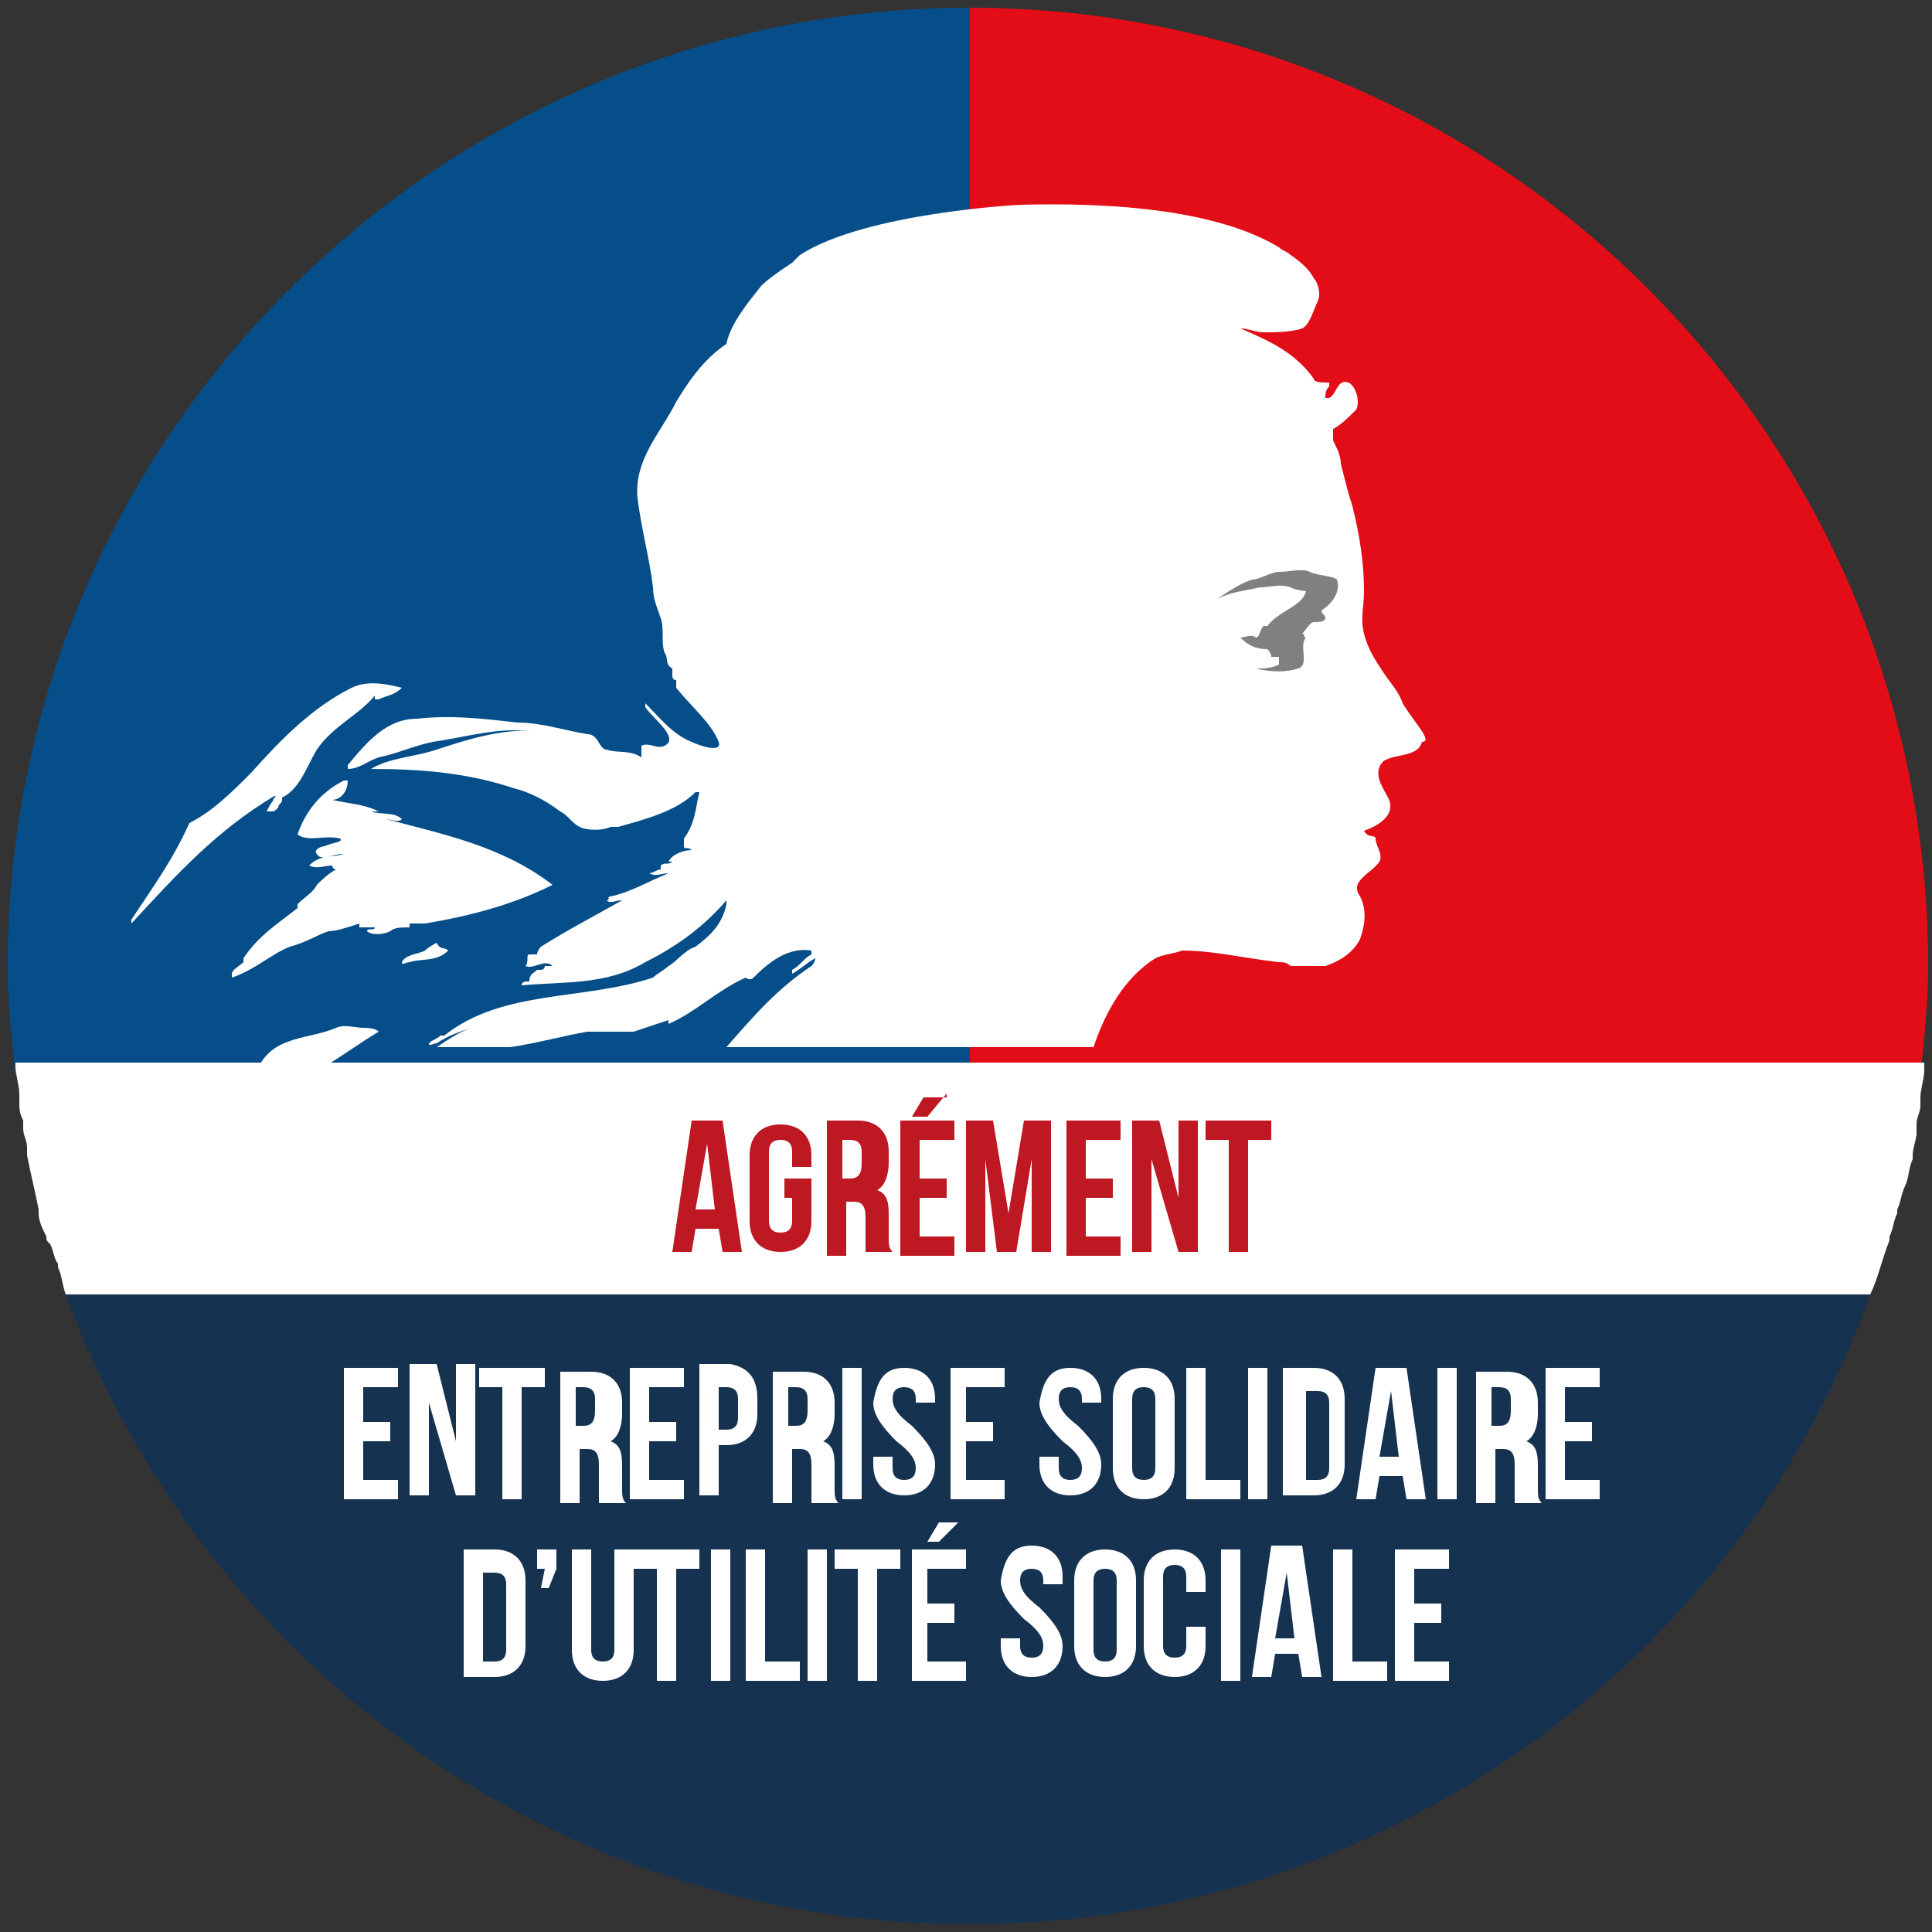
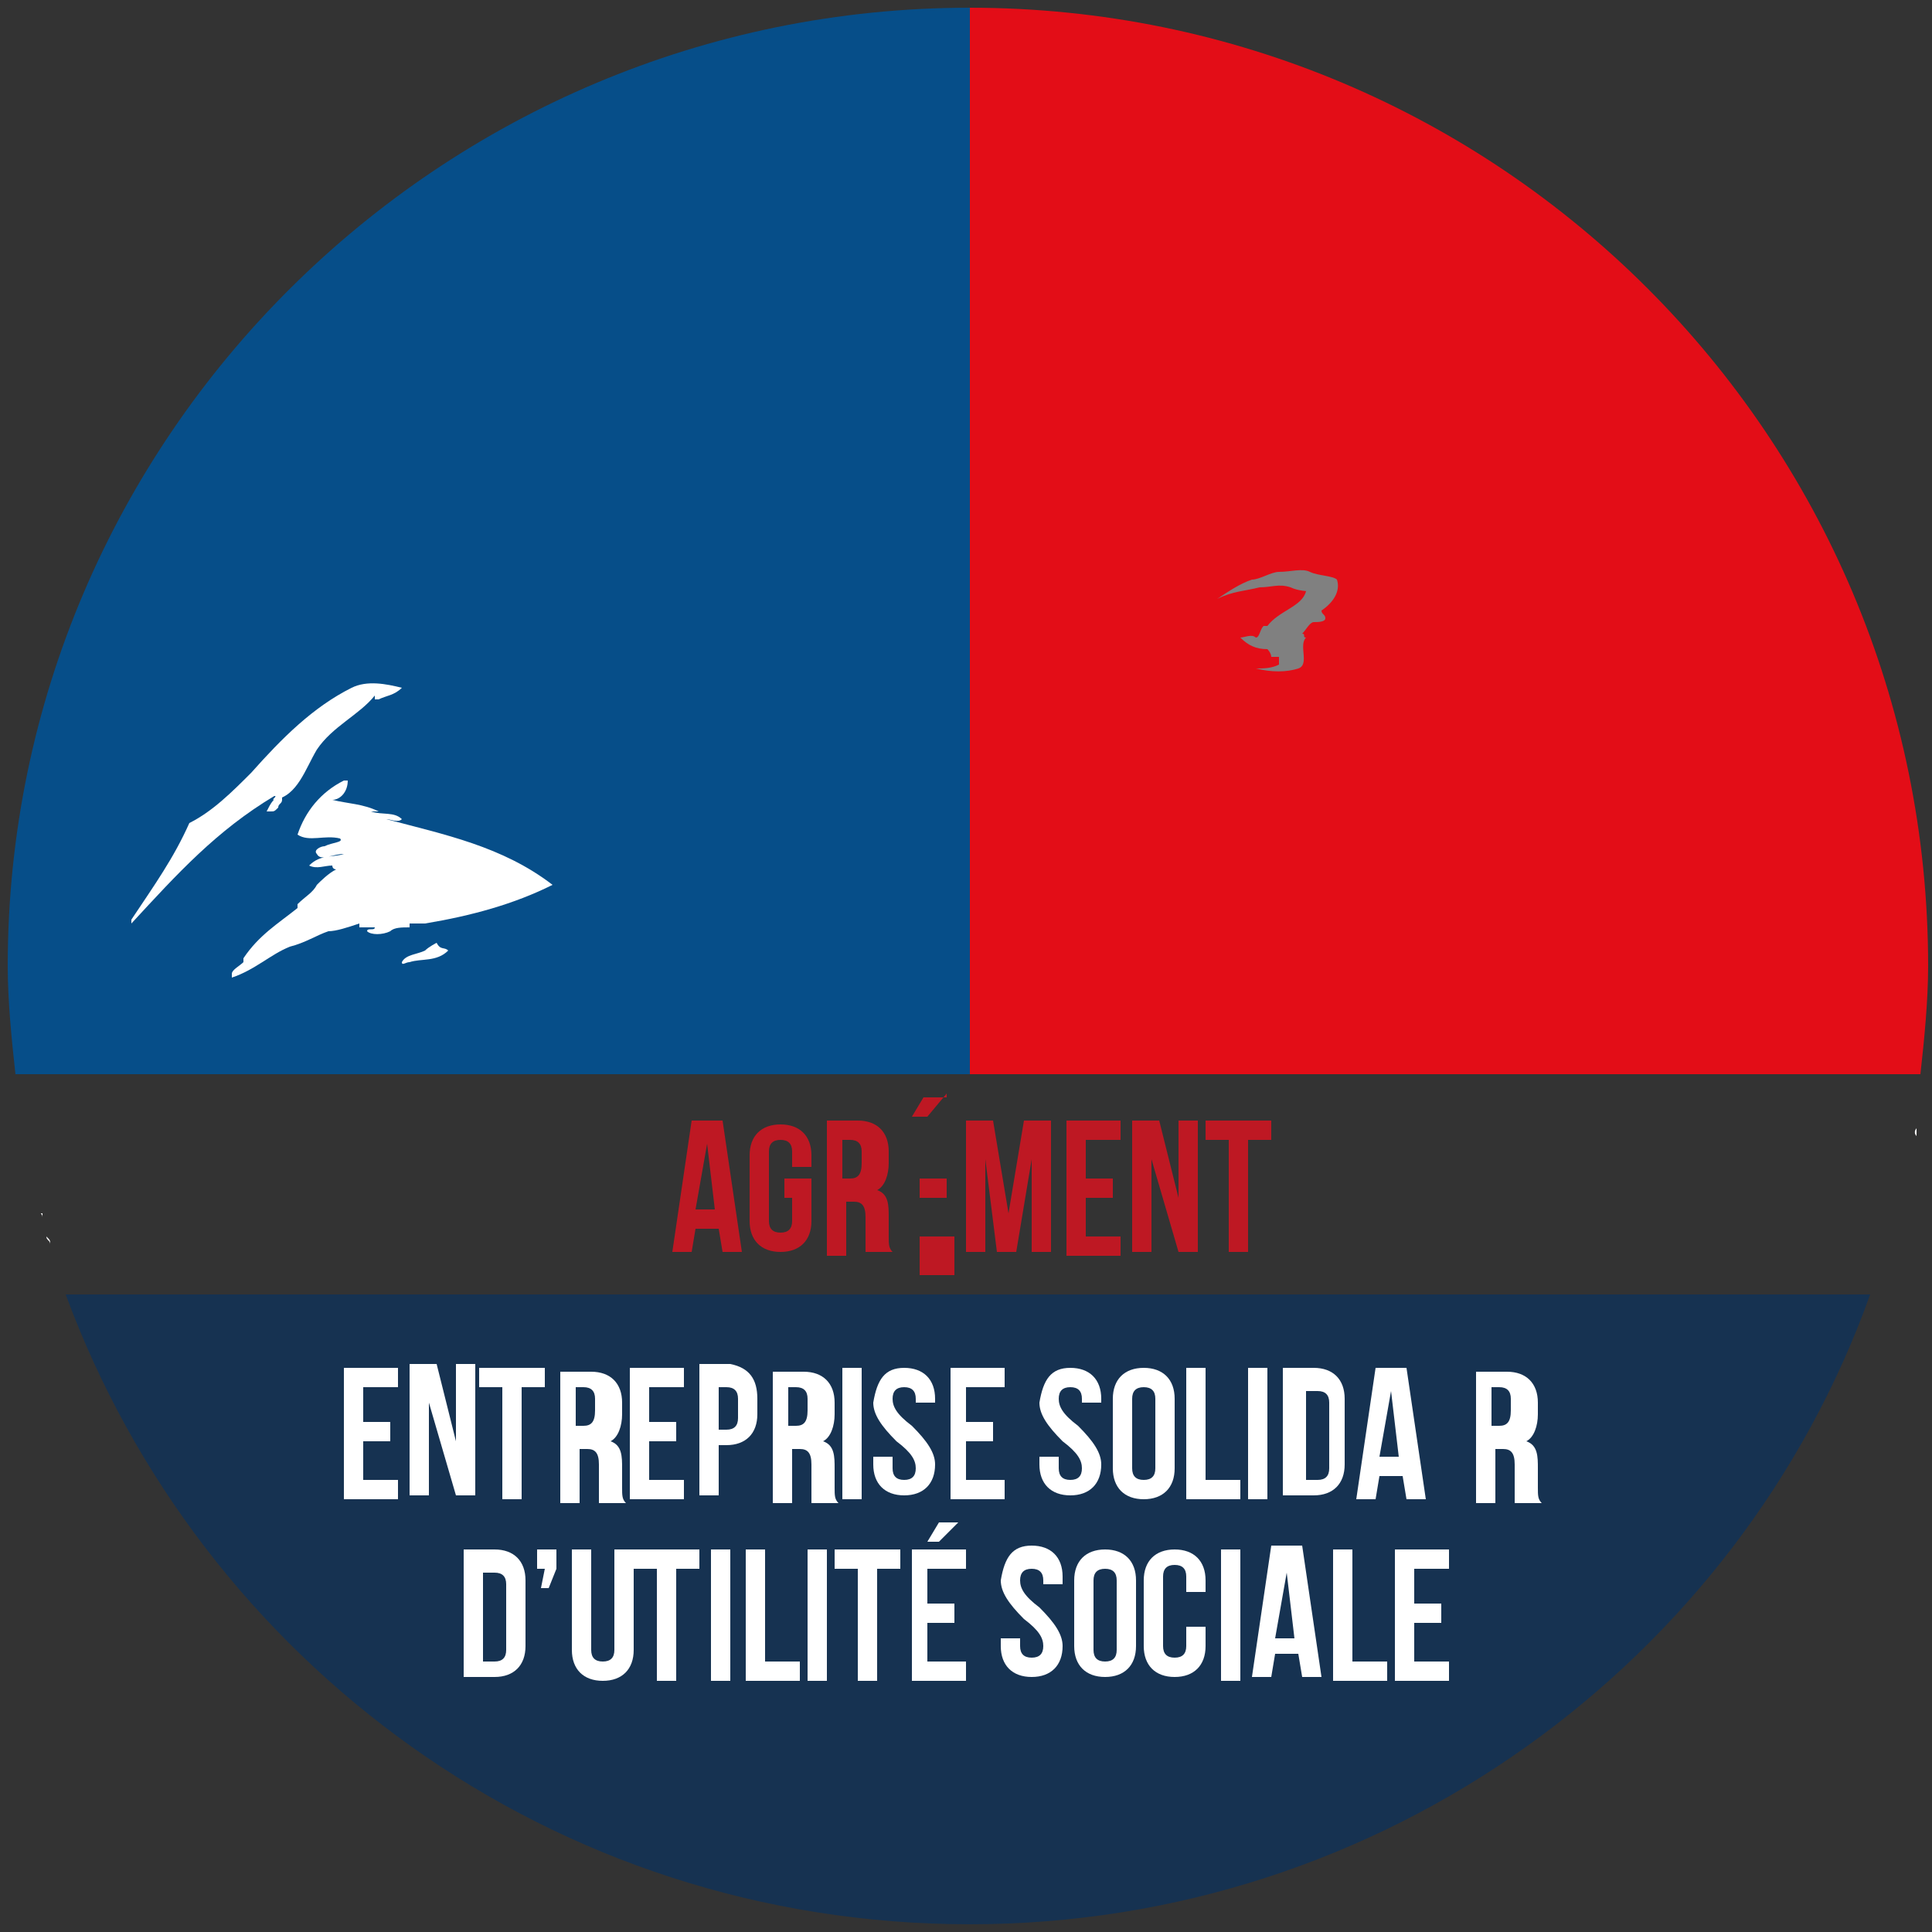
<svg xmlns="http://www.w3.org/2000/svg" version="1.1" id="Calque_1" x="0px" y="0px" viewBox="0 0 50 50" style="enable-background:new 0 0 50 50;" xml:space="preserve">
  <rect x="0" y="0" width="50" height="50" fill="#333333" stroke="none" />
  <style type="text/css">
	.st0{fill:#163251;}
	.st1{fill:#064E89;}
	.st2{fill:#E30D17;}
	.st3{fill:#FFFFFF;}
	.st4{fill:none;}
	.st5{fill:#BE1823;}
	.st6{fill:#808080;}
</style>
  <g>
    <path class="st0" d="M1.7,33.5c3.5,9.5,12.6,16.3,23.4,16.3c10.7,0,19.9-6.8,23.3-16.3H1.7z" />
    <path class="st1" d="M25.1,27.8V0.2C11.4,0.2,0.2,11.3,0.2,25c0,0.9,0.1,1.9,0.2,2.8H25.1z" />
    <path class="st2" d="M25.1,27.8V0.2c13.7,0,24.8,11.1,24.8,24.8c0,0.9-0.1,1.9-0.2,2.8H25.1z" />
    <g>
      <path class="st3" d="M1.1,31.5c0,0,0-0.1,0-0.1C1,31.4,1.1,31.4,1.1,31.5z" />
      <path class="st3" d="M1.3,32.2c0-0.1,0-0.1-0.1-0.2C1.2,32.1,1.3,32.1,1.3,32.2z" />
      <polygon class="st3" points="1.7,33.5 1.7,33.5 1.7,33.5   " />
      <path class="st3" d="M1.5,32.9c0,0,0-0.1,0-0.1C1.5,32.8,1.5,32.8,1.5,32.9z" />
      <polygon class="st3" points="48.4,33.5 48.4,33.5 48.4,33.5   " />
      <path class="st3" d="M0.5,28.5c0-0.1,0-0.1,0-0.2C0.5,28.4,0.5,28.4,0.5,28.5z" />
      <polygon class="st3" points="0.4,27.6 0.4,27.6 0.4,27.6   " />
      <path class="st3" d="M48.9,32.1C48.9,32.1,48.9,32.1,48.9,32.1C48.9,32.1,48.9,32.1,48.9,32.1z" />
      <path class="st3" d="M0.6,29.2c0-0.1,0-0.1,0-0.2C0.6,29.1,0.6,29.1,0.6,29.2z" />
      <path class="st3" d="M0.7,29.9c0-0.1,0-0.1,0-0.2C0.7,29.8,0.7,29.9,0.7,29.9z" />
      <path class="st3" d="M49.7,28.5c0,0.1,0,0.1,0,0.2C49.7,28.6,49.7,28.5,49.7,28.5z" />
      <path class="st3" d="M49.1,31.4c0,0,0,0.1,0,0.1C49.1,31.5,49.1,31.4,49.1,31.4z" />
      <path class="st3" d="M49.3,30.7C49.3,30.7,49.3,30.7,49.3,30.7C49.3,30.7,49.3,30.7,49.3,30.7z" />
      <path class="st3" d="M49.6,29.2c0,0.1,0,0.1,0,0.2C49.5,29.3,49.6,29.2,49.6,29.2z" />
      <path class="st3" d="M49.4,29.9C49.4,30,49.4,30,49.4,29.9C49.4,30,49.4,30,49.4,29.9z" />
-       <path class="st3" d="M0.4,27.6C0.4,27.6,0.4,27.6,0.4,27.6c0,0.2,0.1,0.5,0.1,0.7c0,0.1,0,0.1,0,0.2c0,0.2,0,0.3,0.1,0.5    c0,0.1,0,0.2,0,0.2c0,0.2,0.1,0.3,0.1,0.5c0,0.1,0,0.1,0,0.2c0.1,0.5,0.2,0.9,0.3,1.4c0,0,0,0.1,0,0.1c0,0.2,0.1,0.4,0.2,0.6    c0,0.1,0,0.1,0.1,0.2c0.1,0.2,0.1,0.4,0.2,0.5c0,0,0,0.1,0,0.1c0.1,0.2,0.1,0.4,0.2,0.7c0,0,0,0,0,0h46.7c0,0,0,0,0,0    c0.2-0.4,0.3-0.9,0.5-1.4c0,0,0,0,0-0.1c0.1-0.2,0.1-0.4,0.2-0.6c0,0,0-0.1,0-0.1c0.1-0.2,0.1-0.4,0.2-0.6c0,0,0,0,0,0    c0.1-0.2,0.1-0.5,0.2-0.7c0,0,0-0.1,0-0.1c0-0.2,0.1-0.4,0.1-0.6c0-0.1,0-0.1,0-0.2c0-0.2,0.1-0.3,0.1-0.5c0-0.1,0-0.1,0-0.2    c0-0.2,0.1-0.5,0.1-0.7c0-0.1,0-0.1,0-0.2H0.4z" />
    </g>
    <rect x="0.4" y="27.5" class="st4" width="49.5" height="6.1" />
    <g>
      <path class="st5" d="M19.2,32.4h-0.5l-0.1-0.6h-0.6l-0.1,0.6h-0.5l0.5-3.4h0.8L19.2,32.4z M18,31.3h0.5l-0.2-1.7h0L18,31.3z" />
      <path class="st5" d="M20.2,30.5H21v1.1c0,0.5-0.3,0.8-0.8,0.8c-0.5,0-0.8-0.3-0.8-0.8v-1.7c0-0.5,0.3-0.8,0.8-0.8    c0.5,0,0.8,0.3,0.8,0.8v0.3h-0.5v-0.4c0-0.2-0.1-0.3-0.3-0.3c-0.2,0-0.3,0.1-0.3,0.3v1.8c0,0.2,0.1,0.3,0.3,0.3    c0.2,0,0.3-0.1,0.3-0.3V31h-0.2V30.5z" />
      <path class="st5" d="M22.4,32.4c0-0.1,0-0.1,0-0.4v-0.5c0-0.3-0.1-0.4-0.3-0.4h-0.2v1.4h-0.5V29h0.8c0.5,0,0.8,0.3,0.8,0.8v0.3    c0,0.3-0.1,0.6-0.3,0.7v0c0.3,0.1,0.3,0.4,0.3,0.7V32c0,0.2,0,0.3,0.1,0.4H22.4z M21.8,29.5v1h0.2c0.2,0,0.3-0.1,0.3-0.4v-0.3    c0-0.2-0.1-0.3-0.3-0.3H21.8z" />
-       <path class="st5" d="M23.8,30.5h0.7v0.5h-0.7v1h0.9v0.5h-1.4V29h1.4v0.5h-0.9V30.5z M24.5,28.3L24,28.9h-0.4l0.3-0.5H24.5z" />
+       <path class="st5" d="M23.8,30.5h0.7v0.5h-0.7v1h0.9v0.5h-1.4h1.4v0.5h-0.9V30.5z M24.5,28.3L24,28.9h-0.4l0.3-0.5H24.5z" />
      <path class="st5" d="M26.1,31.4L26.1,31.4l0.4-2.4h0.7v3.4h-0.5V30h0l-0.4,2.4h-0.5L25.5,30h0v2.4H25V29h0.7L26.1,31.4z" />
      <path class="st5" d="M28.1,30.5h0.7v0.5h-0.7v1H29v0.5h-1.4V29H29v0.5h-0.9V30.5z" />
      <path class="st5" d="M29.8,30L29.8,30l0,2.4h-0.5V29H30l0.5,2h0v-2H31v3.4h-0.5L29.8,30z" />
      <path class="st5" d="M31.3,29h1.6v0.5h-0.6v2.9h-0.5v-2.9h-0.6V29z" />
    </g>
    <g>
      <path class="st3" d="M9.4,36.8h0.7v0.5H9.4v1h0.9v0.5H8.9v-3.4h1.4v0.5H9.4V36.8z" />
      <path class="st3" d="M11.1,36.3L11.1,36.3l0,2.4h-0.5v-3.4h0.7l0.5,2h0v-2h0.5v3.4h-0.5L11.1,36.3z" />
      <path class="st3" d="M12.5,35.4h1.6v0.5h-0.6v2.9h-0.5v-2.9h-0.6V35.4z" />
      <path class="st3" d="M15.5,38.8c0-0.1,0-0.1,0-0.4v-0.5c0-0.3-0.1-0.4-0.3-0.4h-0.2v1.4h-0.5v-3.4h0.8c0.5,0,0.8,0.3,0.8,0.8v0.3    c0,0.3-0.1,0.6-0.3,0.7v0c0.3,0.1,0.3,0.4,0.3,0.7v0.5c0,0.2,0,0.3,0.1,0.4H15.5z M14.9,35.9v1h0.2c0.2,0,0.3-0.1,0.3-0.4v-0.3    c0-0.2-0.1-0.3-0.3-0.3H14.9z" />
      <path class="st3" d="M16.8,36.8h0.7v0.5h-0.7v1h0.9v0.5h-1.4v-3.4h1.4v0.5h-0.9V36.8z" />
      <path class="st3" d="M19.6,36.2v0.4c0,0.5-0.3,0.8-0.8,0.8h-0.2v1.3h-0.5v-3.4h0.8C19.4,35.4,19.6,35.7,19.6,36.2z M18.6,35.9V37    h0.2c0.2,0,0.3-0.1,0.3-0.3v-0.5c0-0.2-0.1-0.3-0.3-0.3H18.6z" />
      <path class="st3" d="M21,38.8c0-0.1,0-0.1,0-0.4v-0.5c0-0.3-0.1-0.4-0.3-0.4h-0.2v1.4h-0.5v-3.4h0.8c0.5,0,0.8,0.3,0.8,0.8v0.3    c0,0.3-0.1,0.6-0.3,0.7v0c0.3,0.1,0.3,0.4,0.3,0.7v0.5c0,0.2,0,0.3,0.1,0.4H21z M20.4,35.9v1h0.2c0.2,0,0.3-0.1,0.3-0.4v-0.3    c0-0.2-0.1-0.3-0.3-0.3H20.4z" />
      <path class="st3" d="M21.8,35.4h0.5v3.4h-0.5V35.4z" />
      <path class="st3" d="M23.4,35.4c0.5,0,0.8,0.3,0.8,0.8v0.1h-0.5v-0.1c0-0.2-0.1-0.3-0.3-0.3c-0.2,0-0.3,0.1-0.3,0.3    c0,0.2,0.1,0.4,0.5,0.7c0.4,0.4,0.6,0.7,0.6,1c0,0.5-0.3,0.8-0.8,0.8s-0.8-0.3-0.8-0.8v-0.2h0.5V38c0,0.2,0.1,0.3,0.3,0.3    c0.2,0,0.3-0.1,0.3-0.3c0-0.2-0.1-0.4-0.5-0.7c-0.4-0.4-0.6-0.7-0.6-1C22.7,35.7,22.9,35.4,23.4,35.4z" />
      <path class="st3" d="M25,36.8h0.7v0.5H25v1H26v0.5h-1.4v-3.4H26v0.5H25V36.8z" />
      <path class="st3" d="M27.7,35.4c0.5,0,0.8,0.3,0.8,0.8v0.1H28v-0.1c0-0.2-0.1-0.3-0.3-0.3s-0.3,0.1-0.3,0.3c0,0.2,0.1,0.4,0.5,0.7    c0.4,0.4,0.6,0.7,0.6,1c0,0.5-0.3,0.8-0.8,0.8c-0.5,0-0.8-0.3-0.8-0.8v-0.2h0.5V38c0,0.2,0.1,0.3,0.3,0.3c0.2,0,0.3-0.1,0.3-0.3    c0-0.2-0.1-0.4-0.5-0.7c-0.4-0.4-0.6-0.7-0.6-1C27,35.7,27.2,35.4,27.7,35.4z" />
      <path class="st3" d="M28.8,36.2c0-0.5,0.3-0.8,0.8-0.8c0.5,0,0.8,0.3,0.8,0.8V38c0,0.5-0.3,0.8-0.8,0.8c-0.5,0-0.8-0.3-0.8-0.8    V36.2z M29.3,38c0,0.2,0.1,0.3,0.3,0.3c0.2,0,0.3-0.1,0.3-0.3v-1.8c0-0.2-0.1-0.3-0.3-0.3c-0.2,0-0.3,0.1-0.3,0.3V38z" />
      <path class="st3" d="M30.7,35.4h0.5v2.9h0.9v0.5h-1.4V35.4z" />
      <path class="st3" d="M32.3,35.4h0.5v3.4h-0.5V35.4z" />
      <path class="st3" d="M33.2,35.4h0.8c0.5,0,0.8,0.3,0.8,0.8v1.7c0,0.5-0.3,0.8-0.8,0.8h-0.8V35.4z M33.8,35.9v2.4h0.3    c0.2,0,0.3-0.1,0.3-0.3v-1.7c0-0.2-0.1-0.3-0.3-0.3H33.8z" />
      <path class="st3" d="M36.9,38.8h-0.5l-0.1-0.6h-0.6l-0.1,0.6h-0.5l0.5-3.4h0.8L36.9,38.8z M35.7,37.7h0.5L36,36h0L35.7,37.7z" />
-       <path class="st3" d="M37.2,35.4h0.5v3.4h-0.5V35.4z" />
      <path class="st3" d="M39.2,38.8c0-0.1,0-0.1,0-0.4v-0.5c0-0.3-0.1-0.4-0.3-0.4h-0.2v1.4h-0.5v-3.4h0.8c0.5,0,0.8,0.3,0.8,0.8v0.3    c0,0.3-0.1,0.6-0.3,0.7v0c0.3,0.1,0.3,0.4,0.3,0.7v0.5c0,0.2,0,0.3,0.1,0.4H39.2z M38.6,35.9v1h0.2c0.2,0,0.3-0.1,0.3-0.4v-0.3    c0-0.2-0.1-0.3-0.3-0.3H38.6z" />
-       <path class="st3" d="M40.5,36.8h0.7v0.5h-0.7v1h0.9v0.5H40v-3.4h1.4v0.5h-0.9V36.8z" />
    </g>
    <g>
      <path class="st3" d="M12,40.1h0.8c0.5,0,0.8,0.3,0.8,0.8v1.7c0,0.5-0.3,0.8-0.8,0.8H12V40.1z M12.5,40.6V43h0.3    c0.2,0,0.3-0.1,0.3-0.3v-1.7c0-0.2-0.1-0.3-0.3-0.3H12.5z" />
      <path class="st3" d="M13.9,40.6v-0.5h0.5v0.5l-0.2,0.5h-0.2l0.1-0.5H13.9z" />
      <path class="st3" d="M15.3,40.1v2.6c0,0.2,0.1,0.3,0.3,0.3c0.2,0,0.3-0.1,0.3-0.3v-2.6h0.5v2.6c0,0.5-0.3,0.8-0.8,0.8    c-0.5,0-0.8-0.3-0.8-0.8v-2.6H15.3z" />
      <path class="st3" d="M16.5,40.1h1.6v0.5h-0.6v2.9h-0.5v-2.9h-0.6V40.1z" />
      <path class="st3" d="M18.4,40.1h0.5v3.4h-0.5V40.1z" />
      <path class="st3" d="M19.3,40.1h0.5V43h0.9v0.5h-1.4V40.1z" />
      <path class="st3" d="M20.9,40.1h0.5v3.4h-0.5V40.1z" />
      <path class="st3" d="M21.7,40.1h1.6v0.5h-0.6v2.9h-0.5v-2.9h-0.6V40.1z" />
      <path class="st3" d="M24,41.5h0.7V42H24v1H25v0.5h-1.4v-3.4H25v0.5H24V41.5z M24.8,39.4l-0.5,0.5H24l0.3-0.5H24.8z" />
      <path class="st3" d="M26.7,40c0.5,0,0.8,0.3,0.8,0.8V41H27v-0.1c0-0.2-0.1-0.3-0.3-0.3c-0.2,0-0.3,0.1-0.3,0.3    c0,0.2,0.1,0.4,0.5,0.7c0.4,0.4,0.6,0.7,0.6,1c0,0.5-0.3,0.8-0.8,0.8c-0.5,0-0.8-0.3-0.8-0.8v-0.2h0.5v0.2c0,0.2,0.1,0.3,0.3,0.3    c0.2,0,0.3-0.1,0.3-0.3c0-0.2-0.1-0.4-0.5-0.7c-0.4-0.4-0.6-0.7-0.6-1C26,40.3,26.2,40,26.7,40z" />
      <path class="st3" d="M27.8,40.9c0-0.5,0.3-0.8,0.8-0.8c0.5,0,0.8,0.3,0.8,0.8v1.7c0,0.5-0.3,0.8-0.8,0.8c-0.5,0-0.8-0.3-0.8-0.8    V40.9z M28.3,42.7c0,0.2,0.1,0.3,0.3,0.3c0.2,0,0.3-0.1,0.3-0.3v-1.8c0-0.2-0.1-0.3-0.3-0.3c-0.2,0-0.3,0.1-0.3,0.3V42.7z" />
      <path class="st3" d="M31.2,42.2v0.4c0,0.5-0.3,0.8-0.8,0.8c-0.5,0-0.8-0.3-0.8-0.8v-1.7c0-0.5,0.3-0.8,0.8-0.8    c0.5,0,0.8,0.3,0.8,0.8v0.3h-0.5v-0.4c0-0.2-0.1-0.3-0.3-0.3c-0.2,0-0.3,0.1-0.3,0.3v1.8c0,0.2,0.1,0.3,0.3,0.3    c0.2,0,0.3-0.1,0.3-0.3v-0.5H31.2z" />
      <path class="st3" d="M31.6,40.1h0.5v3.4h-0.5V40.1z" />
      <path class="st3" d="M34.2,43.4h-0.5l-0.1-0.6h-0.6l-0.1,0.6h-0.5l0.5-3.4h0.8L34.2,43.4z M33,42.4h0.5l-0.2-1.7h0L33,42.4z" />
      <path class="st3" d="M34.4,40.1H35V43h0.9v0.5h-1.4V40.1z" />
      <path class="st3" d="M36.6,41.5h0.7V42h-0.7v1h0.9v0.5h-1.4v-3.4h1.4v0.5h-0.9V41.5z" />
    </g>
-     <path class="st3" d="M36.3,18.2c-0.1-0.3-0.3-0.5-0.5-0.8c-0.2-0.3-0.4-0.6-0.5-1c-0.1-0.4,0-0.7,0-1.1c0-0.7-0.1-1.4-0.3-2.2   c-0.1-0.3-0.2-0.7-0.3-1.1c0-0.2-0.1-0.4-0.2-0.6c0-0.1,0-0.2,0-0.3c0.2-0.1,0.4-0.3,0.6-0.5c0.1-0.2,0-0.6-0.2-0.7   c-0.3-0.1-0.3,0.3-0.5,0.4c0,0-0.1,0-0.1,0c0-0.1,0-0.2,0.1-0.3c0,0,0-0.1,0-0.1c-0.2,0-0.4,0-0.4-0.1c-0.5-0.7-1.2-1-1.9-1.3   c0.2,0,0.4,0.1,0.6,0.1c0.3,0,0.7,0,1-0.1c0.2-0.1,0.3-0.5,0.4-0.7c0.1-0.2,0-0.5-0.1-0.6c-0.1-0.2-0.3-0.4-0.6-0.6   c-0.1-0.1-0.2-0.1-0.3-0.2c0,0,0,0,0,0h0c0,0,0,0,0,0c-1-0.6-2.9-1.2-6.7-1.1c0,0-4,0.2-5.7,1.3c0,0-0.1,0.1-0.2,0.2   c-0.3,0.2-0.6,0.4-0.8,0.6c-0.4,0.5-0.8,1-0.9,1.5c-0.6,0.4-1,1-1.3,1.5c-0.4,0.8-1.1,1.5-1,2.5c0.1,0.8,0.3,1.5,0.4,2.3   c0,0.3,0.1,0.5,0.2,0.8c0.1,0.3,0,0.6,0.1,0.9c0.1,0.1,0,0.3,0.2,0.4c0,0,0,0.1,0,0.2c0,0,0,0.1,0.1,0.1c0,0,0,0.1,0,0.2   c0.4,0.5,0.9,0.9,1.1,1.4c0.1,0.3-0.5,0.1-0.7,0c-0.5-0.2-0.8-0.6-1.2-1c0,0,0,0,0,0.1c0.2,0.3,0.9,0.8,0.5,1   c-0.2,0.1-0.4-0.1-0.6,0c0,0.1,0,0.2,0,0.3c-0.3-0.2-0.6-0.1-0.9-0.2c-0.2,0-0.2-0.4-0.5-0.4c-0.6-0.1-1.2-0.3-1.8-0.3   c-0.9-0.1-1.7-0.2-2.6-0.1c-0.8,0-1.3,0.6-1.8,1.2c0,0,0,0.1,0,0.1c0.3,0,0.5-0.2,0.8-0.3c0.5-0.1,0.9-0.3,1.4-0.4   c0.7-0.1,1.4-0.3,2.1-0.3c0.1,0,0.3,0,0.5,0c-0.9,0-1.6,0.2-2.5,0.5c-0.6,0.2-1.2,0.2-1.7,0.5c1.3,0,2.5,0.1,3.7,0.5   c0.4,0.1,0.8,0.3,1.2,0.6c0.2,0.1,0.3,0.3,0.5,0.4c0.2,0.1,0.6,0.1,0.8,0c0,0,0.2,0,0.2,0c0.7-0.2,1.5-0.4,2-0.9c0,0,0,0,0.1,0   c-0.1,0.4-0.1,0.8-0.4,1.2c0,0,0,0.1,0,0.2c0,0,0,0,0.1,0c0,0-0.1,0-0.1,0c0,0.1,0.1,0,0.2,0.1c-0.2,0-0.5,0.1-0.6,0.3   c0,0,0.1,0,0.1,0c-0.1,0.1-0.2,0-0.3,0.1c0,0,0,0,0.1,0c0,0-0.1,0-0.1,0c0,0,0,0.1,0,0.1c-0.1,0-0.2,0.1-0.3,0.1   c0.2,0.1,0.3,0,0.5,0c-0.5,0.2-1,0.5-1.5,0.6c-0.1,0,0,0.1-0.1,0.1c0.1,0.1,0.2,0,0.4,0c-0.7,0.4-1.3,0.7-2.1,1.2   c0,0-0.1,0.1-0.1,0.2c0,0-0.1,0-0.2,0c-0.1,0,0,0.2-0.1,0.3c0.2,0.1,0.5-0.2,0.7,0c0,0-0.1,0-0.2,0c0,0,0,0.1-0.1,0.1   c0,0-0.1,0-0.1,0c-0.1,0.1-0.2,0.1-0.2,0.3c-0.1,0-0.2,0-0.2,0.1c1.1-0.1,2.2,0,3.2-0.6c0.8-0.4,1.5-0.9,2.1-1.6c0,0,0,0,0,0.1   c-0.1,0.5-0.4,0.8-0.8,1.1c-0.3,0.1-0.5,0.4-0.7,0.5c-0.1,0.1-0.3,0.2-0.4,0.3c-1.8,0.6-3.9,0.3-5.4,1.5c0,0,0,0-0.1,0   c-0.1,0.1-0.2,0.1-0.3,0.2c0,0.1,0.1,0,0.2,0c0.3-0.2,0.6-0.3,0.9-0.4c-0.3,0.1-0.6,0.3-0.9,0.5h1.9c0.7-0.1,1.4-0.3,2-0.4   c0.4,0,0.8,0,1.2,0c0.3-0.1,0.6-0.2,0.9-0.3c0,0,0,0,0,0.1c0.7-0.3,1.3-0.9,2-1.2c0,0,0.1,0.1,0.2,0c0.4-0.4,0.9-0.8,1.5-0.7   c0,0,0,0.1,0,0.1c0,0,0,0,0,0c0,0,0,0,0.1,0c0,0,0,0-0.1,0c-0.2,0.1-0.3,0.3-0.5,0.4c0,0,0,0.1,0,0.1c0.2-0.1,0.4-0.3,0.6-0.4   c0,0,0,0.1-0.1,0.2c-0.9,0.6-1.5,1.3-2.2,2.1h9.5c0.3-0.9,0.8-1.8,1.6-2.3c0.2-0.1,0.4-0.1,0.7-0.2c0.8,0,1.6,0.2,2.5,0.3   c0.1,0,0.2,0,0.3,0.1c0.3,0,0.6,0,0.9,0c0.3-0.1,0.7-0.3,0.9-0.7c0.1-0.3,0.2-0.7,0-1.1c-0.3-0.4,0.3-0.6,0.5-0.9   c0.1-0.2-0.1-0.4-0.1-0.6c0-0.1-0.2,0-0.3-0.2c0.3-0.1,0.9-0.4,0.6-0.9c-0.1-0.2-0.4-0.6-0.1-0.9c0.3-0.2,0.9-0.1,1-0.5   C37.1,19.2,36.6,18.7,36.3,18.2z" />
-     <path class="st3" d="M8.4,27.6c0.5-0.3,0.9-0.6,1.4-0.9c-0.1-0.1-0.3-0.1-0.4-0.1c-0.2,0-0.5-0.1-0.7,0c-0.7,0.3-1.6,0.2-2,1" />
    <path class="st3" d="M8.4,21.9c-0.1,0-0.3,0.1-0.2,0.2c0.1,0.2,0.4,0,0.7,0c-0.3,0.1-0.6,0-0.9,0.3c0.2,0.1,0.4,0,0.6,0   c0,0.1,0.1,0.1,0.1,0.1c-0.2,0.1-0.4,0.3-0.5,0.4c-0.1,0.2-0.3,0.3-0.5,0.5c0,0,0,0.1,0,0.1c-0.5,0.4-1,0.7-1.4,1.3c0,0,0,0,0,0.1   c-0.1,0.1-0.3,0.2-0.3,0.3c0,0,0,0.1,0,0.1c0.6-0.2,1-0.6,1.5-0.8c0.4-0.1,0.7-0.3,1-0.4c0.2,0,0.5-0.1,0.8-0.2c0,0,0,0.1,0,0.1   c0.1,0,0.2,0,0.4,0c0,0.1-0.2,0-0.2,0.1c0.1,0.1,0.4,0.1,0.6,0c0.1-0.1,0.3-0.1,0.5-0.1c0,0,0-0.1,0-0.1c0.1,0,0.2,0,0.4,0   c1.2-0.2,2.3-0.5,3.3-1c-1.3-1-2.8-1.3-4.3-1.7c0.1,0,0.3,0.1,0.4,0c-0.2-0.2-0.5-0.1-0.8-0.2c0,0,0.1,0,0.2,0   c-0.4-0.2-0.8-0.2-1.2-0.3c0.2,0,0.4-0.2,0.4-0.5c0,0-0.1,0-0.1,0c-0.6,0.3-1,0.8-1.2,1.4c0.3,0.2,0.7,0,1.1,0.1   C8.9,21.8,8.6,21.8,8.4,21.9z" />
    <path class="st3" d="M6.5,20c-0.5,0.5-1,1-1.6,1.3c-0.4,0.9-0.9,1.6-1.5,2.5c0,0,0,0.1,0,0.1c1.2-1.3,2.2-2.4,3.7-3.3   c0.1,0-0.1,0.1,0,0.1c0.6-0.1,0.8-0.8,1.1-1.3c0.4-0.6,1.1-0.9,1.5-1.4c0,0,0,0.1,0,0.1c0,0,0.1,0,0.1,0c0.2-0.1,0.4-0.1,0.6-0.3   c-0.4-0.1-0.9-0.2-1.3,0C8.1,18.3,7.3,19.1,6.5,20z" />
    <path class="st3" d="M7.2,20.9c0-0.1,0.1-0.1,0.1-0.2c0,0,0-0.1,0-0.1c-0.2,0-0.3,0.2-0.4,0.4c0,0,0,0,0.1,0   C7.1,21,7.1,21,7.2,20.9z" />
    <path class="st3" d="M11,24.6c-0.2,0.1-0.5,0.1-0.6,0.3c0,0.1,0.1,0,0.2,0c0.3-0.1,0.7,0,1-0.3c-0.1-0.1-0.2,0-0.3-0.2   C11.3,24.4,11.1,24.5,11,24.6z" />
    <path class="st6" d="M33.4,15.2c-0.3-0.1-0.5,0-0.8,0c-0.4,0.1-0.7,0.1-1.1,0.3c0.3-0.2,0.6-0.4,0.9-0.5c0.2,0,0.5-0.2,0.7-0.2   c0.3,0,0.6-0.1,0.8,0c0.2,0.1,0.6,0.1,0.7,0.2c0.1,0.3-0.1,0.6-0.4,0.8c0,0.1,0.1,0.1,0.1,0.2c0,0.1-0.2,0.1-0.3,0.1   c-0.1,0-0.2,0.2-0.3,0.3c0.1,0,0,0.1,0.1,0.1c-0.2,0.2,0.1,0.7-0.2,0.8c-0.3,0.1-0.7,0.1-1.1,0c0.2,0,0.4,0,0.6-0.1   c0,0,0-0.1,0-0.2c0,0,0,0-0.1,0c0,0-0.1,0-0.1,0c0-0.1-0.1-0.2-0.1-0.2c-0.3,0-0.5-0.1-0.7-0.3c0.1,0,0.3-0.1,0.4,0   c0.1,0,0.1-0.2,0.2-0.3c0,0,0.1,0,0.1,0c0.3-0.4,0.9-0.5,1-0.9C33.9,15.3,33.6,15.3,33.4,15.2z" />
  </g>
</svg>